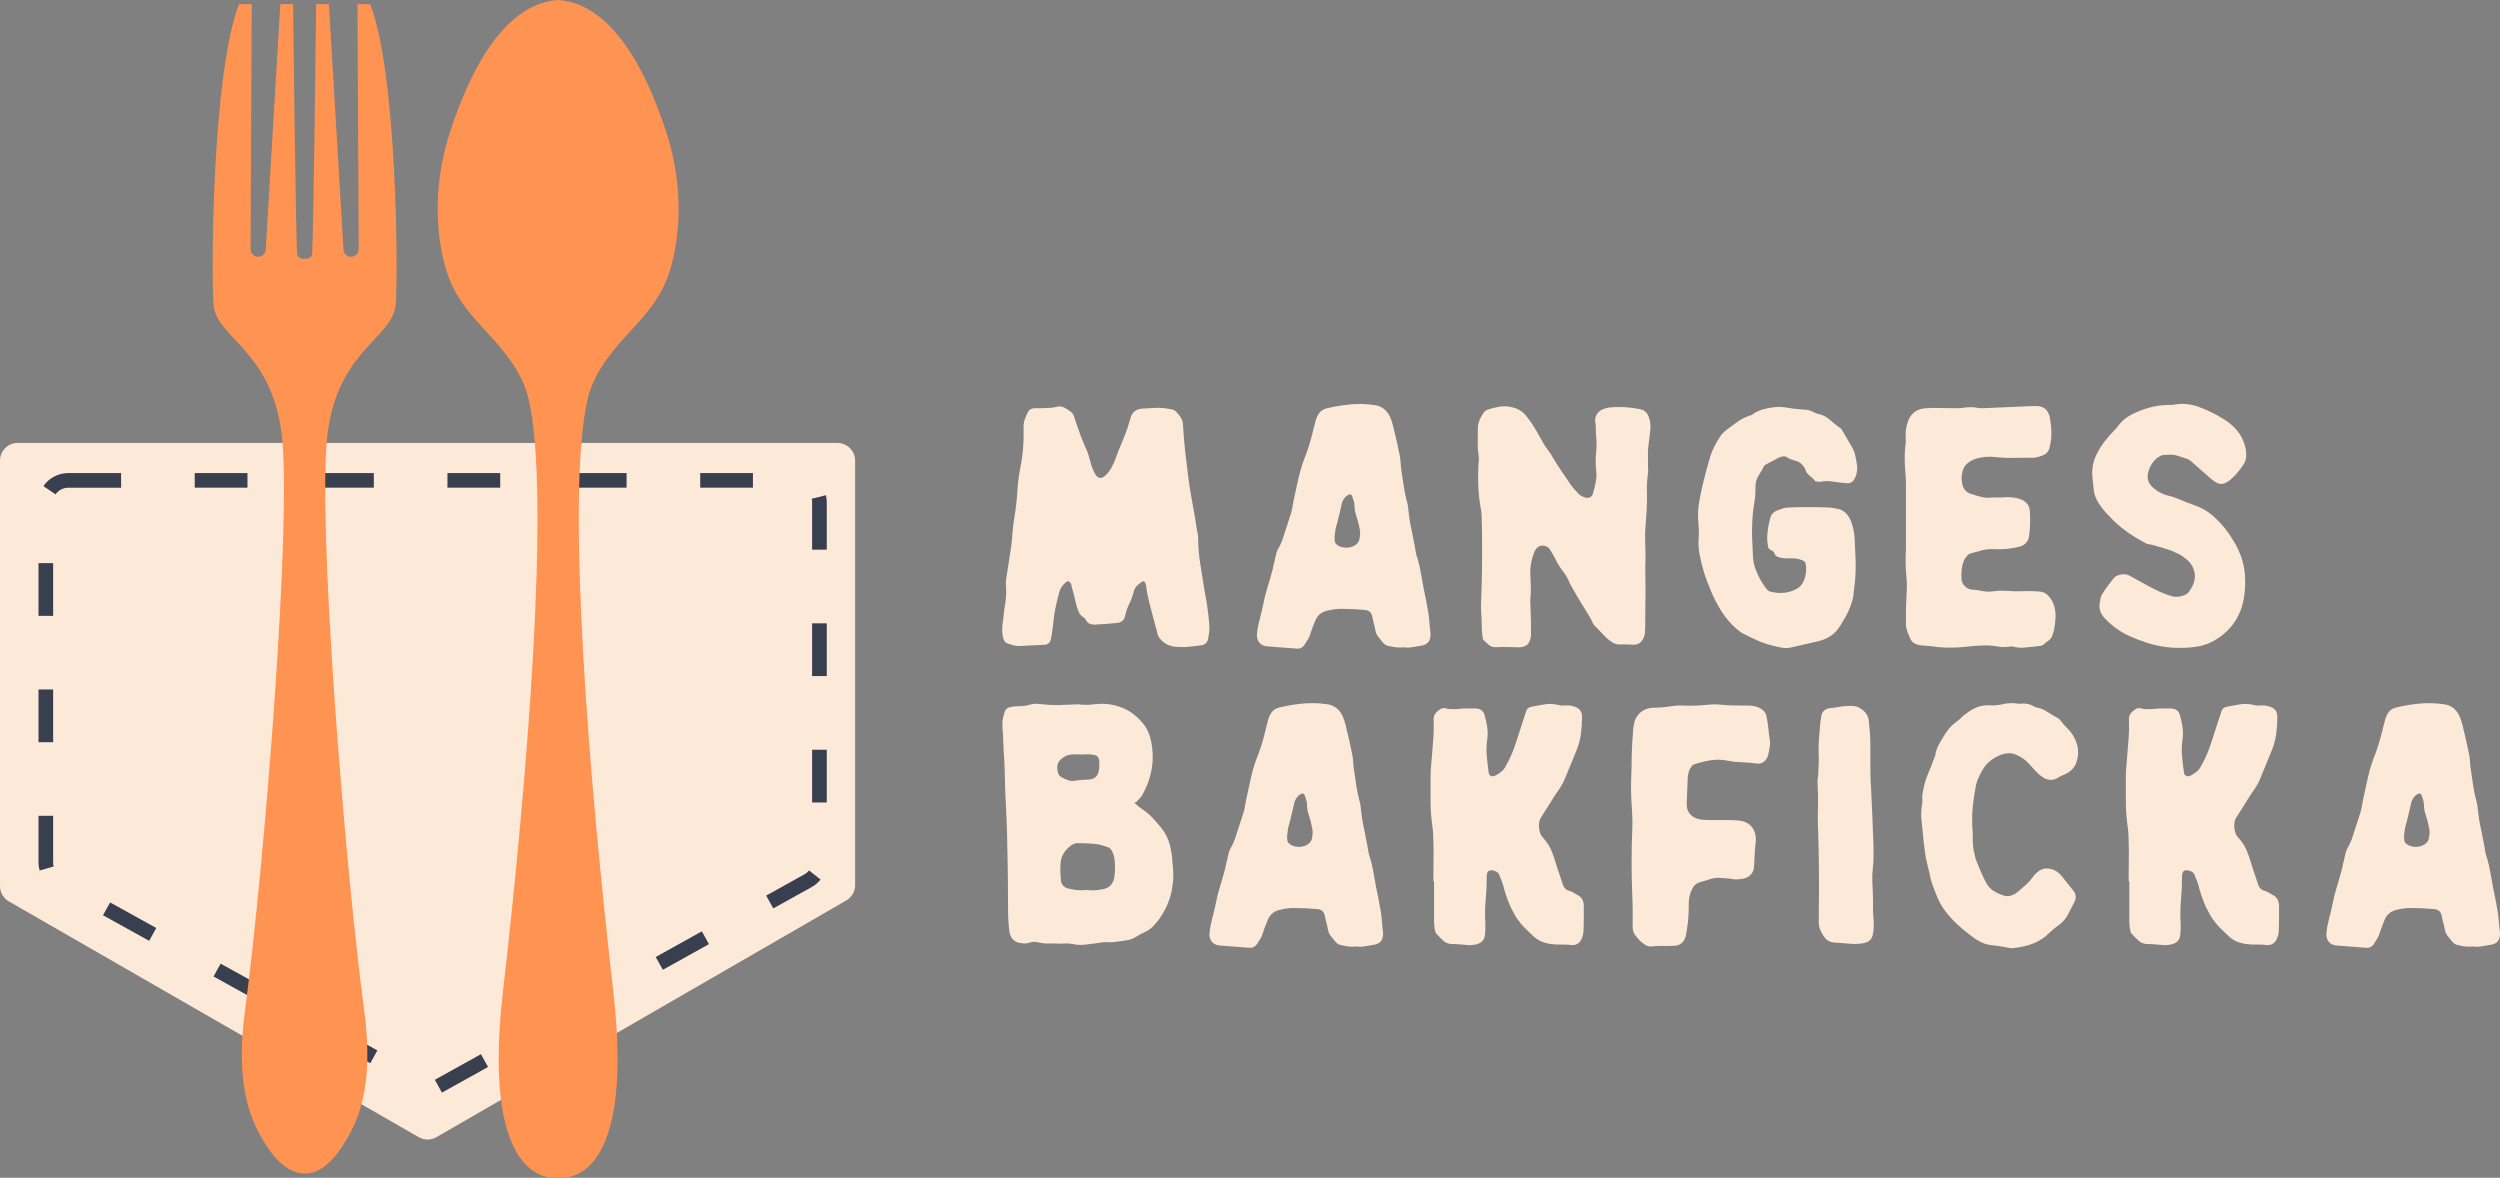
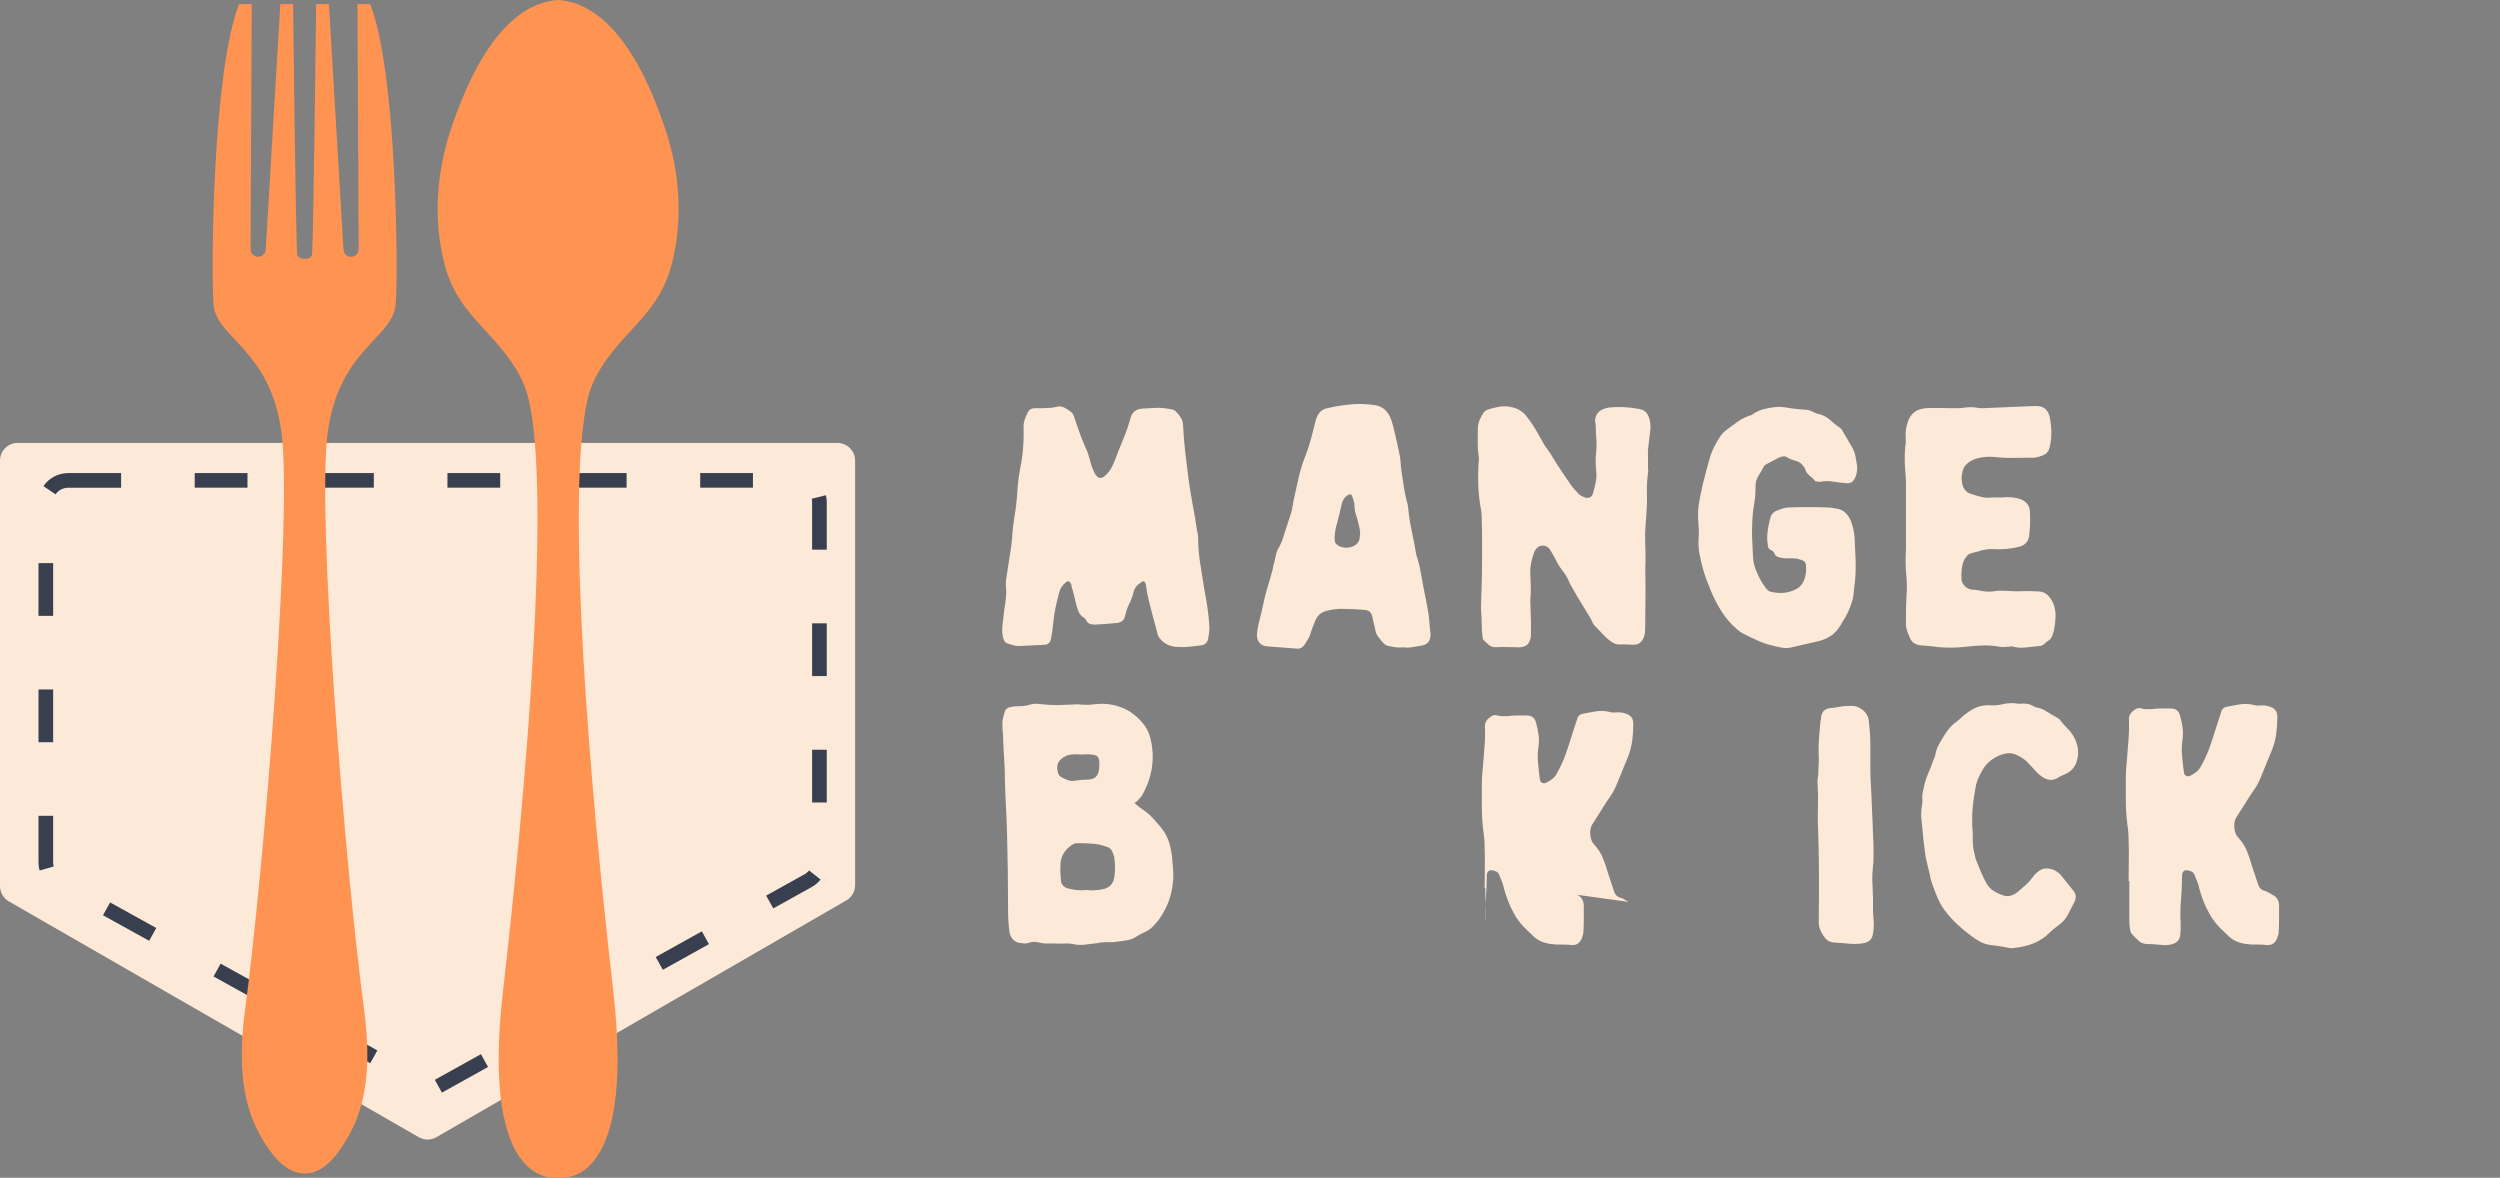
<svg xmlns="http://www.w3.org/2000/svg" id="Layer_2" data-name="Layer 2" viewBox="0 0 994.36 468.44">
  <rect x="0" y="0" width="994.36" height="468.44" fill="#808080" stroke="none" />
  <defs>
    <style>
      .cls-1 {
        fill: #383f4f;
      }

      .cls-1, .cls-2, .cls-3 {
        stroke-width: 0px;
      }

      .cls-2 {
        fill: #ff9352;
      }

      .cls-3 {
        fill: #fde9d8;
      }
    </style>
  </defs>
  <g id="Layer_1-2" data-name="Layer 1">
    <g>
      <g>
        <path class="cls-3" d="M461.12,253.7c-.46-.65-.74-1.34-.83-2.08-.65-2.41-1.3-4.81-1.94-7.22-.65-2.41-1.25-4.81-1.8-7.22-.19-.74-.33-1.53-.42-2.36-.09-.83-.23-1.66-.42-2.5-.37-1.2-.97-1.43-1.8-.69-1.67,1.02-2.69,2.32-3.05,3.89-.37,1.58-.93,3.1-1.67,4.58s-1.3,3.05-1.67,4.72c-.28,1.66-1.25,2.64-2.92,2.92-1.57.18-3.12.32-4.65.42-1.53.09-3.08.19-4.65.28-.74,0-1.39-.12-1.94-.35-.55-.23-1.02-.72-1.39-1.46-.19-.18-.33-.37-.42-.55-.09-.18-.23-.32-.42-.42-1.02-.65-1.71-1.41-2.08-2.29-.37-.88-.69-1.83-.97-2.84-.28-1.2-.56-2.38-.83-3.54s-.6-2.29-.97-3.4c0-.55-.14-1.06-.42-1.53-.19-.46-.46-.74-.83-.83-.37-.09-.74.05-1.11.42-1.39,1.11-2.27,2.45-2.64,4.02-.56,2.04-1.04,4.05-1.46,6.04-.42,1.99-.72,4.05-.9,6.18-.19,1.95-.46,3.89-.83,5.83-.19,1.02-.51,1.74-.97,2.15-.46.42-1.25.62-2.36.62l-8.75.42c-.83.09-1.64.05-2.43-.14-.79-.18-1.6-.42-2.43-.69-1.2-.28-1.94-1.16-2.22-2.64-.28-1.3-.37-2.57-.28-3.82.09-1.25.23-2.52.42-3.82.18-1.94.44-3.89.76-5.83.32-1.94.44-3.98.35-6.11-.19-1.29-.16-2.59.07-3.89.23-1.29.44-2.64.62-4.02.28-1.95.58-3.89.9-5.83.32-1.94.58-3.89.76-5.83.18-3.15.53-6.22,1.04-9.23.51-3.01.85-6.08,1.04-9.23.09-1.57.23-3.13.42-4.65.18-1.53.42-3.08.69-4.65,1.11-5.18,1.57-10.73,1.39-16.66,0-1.11.16-2.13.49-3.05.32-.92.72-1.85,1.18-2.78.56-1.11,1.48-1.67,2.78-1.67h3.47c.74-.09,1.5-.14,2.29-.14s1.55-.09,2.29-.28c1.39-.46,2.61-.42,3.68.14,1.06.56,2.1,1.25,3.12,2.08.18.18.3.39.35.62.05.23.16.44.35.63l1.39,4.16c1.02,3.05,2.13,5.93,3.33,8.61.46.93.83,1.85,1.11,2.78.28.93.56,1.9.83,2.92.37,1.58,1.02,3.19,1.94,4.86,1.11,1.67,2.4,1.81,3.89.42,1.02-.92,1.83-1.94,2.43-3.05.6-1.11,1.13-2.27,1.6-3.47.74-2.13,1.55-4.21,2.43-6.25.88-2.04,1.69-4.12,2.43-6.25l1.25-4.16c.65-2.13,2.17-3.29,4.58-3.47,1.67-.09,3.33-.18,5-.28,1.67-.09,3.33,0,5,.28.65.09,1.3.21,1.94.35.65.14,1.2.49,1.67,1.04.74.74,1.37,1.55,1.87,2.43.51.88.76,1.87.76,2.98.18,3.61.48,7.22.9,10.83s.85,7.22,1.32,10.83c.46,3.33,1.02,6.69,1.67,10.07.65,3.38,1.2,6.73,1.67,10.06.09.47.18.88.28,1.25.09.37.14.79.14,1.25,0,3.52.28,7.01.83,10.48.55,3.47,1.11,6.97,1.67,10.48.46,2.32.85,4.61,1.18,6.87.32,2.27.58,4.61.76,7.01.09.92.09,1.83,0,2.71-.09.88-.23,1.83-.42,2.85-.28,1.48-1.16,2.36-2.64,2.64-1.57.18-3.08.37-4.51.55-1.44.18-2.94.23-4.51.14-1.57,0-3.01-.28-4.3-.83-1.3-.55-2.45-1.48-3.47-2.78Z" />
        <path class="cls-3" d="M518.73,256.62c-.65.92-1.53,1.39-2.64,1.39l-12.49-.97c-1.3-.19-2.27-.77-2.92-1.74-.65-.97-.88-2.1-.69-3.4.18-1.85.53-3.7,1.04-5.56.51-1.85.95-3.7,1.32-5.55.46-2.41,1.06-4.81,1.8-7.22.74-2.41,1.44-4.81,2.08-7.22.09-.46.18-.95.28-1.46.09-.51.23-1.04.42-1.6.18-1.02.42-2.03.69-3.05s.74-2.04,1.39-3.05c.18-.37.35-.74.49-1.11.14-.37.3-.74.48-1.11l3.47-10.69c.28-.83.48-1.71.62-2.64.14-.92.3-1.85.49-2.78.65-3.05,1.32-6.08,2.01-9.09.69-3.01,1.64-5.99,2.85-8.95.83-2.22,1.55-4.46,2.15-6.73.6-2.27,1.18-4.56,1.74-6.87.37-1.29.9-2.36,1.6-3.19s1.69-1.39,2.99-1.67c3.14-.74,6.27-1.25,9.37-1.53,3.1-.28,6.22-.18,9.37.28,2.87.37,4.95,1.94,6.25,4.72.46,1.02.88,2.27,1.25,3.75.46,1.94.92,3.91,1.39,5.9.46,1.99.88,3.96,1.25,5.9.18,1.02.3,2.06.35,3.12s.16,2.1.35,3.12c.28,1.85.55,3.73.83,5.62s.65,3.77,1.11,5.62c.37,1.11.6,2.22.69,3.33.09,1.11.23,2.27.42,3.47.09.93.23,1.83.42,2.71.18.88.37,1.78.55,2.71l1.11,5.56c.18,1.02.35,1.99.49,2.92s.39,1.85.76,2.78c.55,1.85.99,3.77,1.32,5.76.32,1.99.67,3.91,1.04,5.76.37,1.76.72,3.47,1.04,5.14.32,1.66.63,3.33.9,5,.18,1.3.32,2.64.42,4.02.09,1.39.23,2.73.42,4.03v.55c-.09,2.41-1.25,3.79-3.47,4.16-1.3.18-2.55.39-3.75.63-1.2.23-2.36.25-3.47.07-1.94.18-3.75.05-5.41-.42-1.2-.09-2.18-.6-2.92-1.53-.65-.74-1.25-1.48-1.8-2.22-.55-.74-.93-1.57-1.11-2.5-.19-1.02-.39-1.94-.62-2.78-.23-.83-.44-1.76-.62-2.78-.37-1.67-1.39-2.55-3.05-2.64-3.05-.28-6.16-.42-9.3-.42-.74,0-1.53.05-2.36.14-.83.09-1.67.23-2.5.42-2.78.47-4.63,1.9-5.55,4.3-.37.93-.72,1.81-1.04,2.64-.33.83-.62,1.71-.9,2.64-.28.83-.62,1.58-1.04,2.22-.42.65-.86,1.34-1.32,2.08ZM530.81,213.58c0,1.2.11,2.01.35,2.43.23.42.81.86,1.74,1.32,1.57.65,3.19.69,4.86.14,1.94-.74,2.96-1.99,3.05-3.75.18-.83.23-1.62.14-2.36-.09-.74-.23-1.48-.42-2.22-.28-1.39-.65-2.75-1.11-4.1-.47-1.34-.69-2.71-.69-4.1,0-.55-.09-1.11-.28-1.66-.19-.55-.37-1.11-.55-1.67-.28-1.02-.88-1.25-1.8-.69-1.11.65-1.9,1.72-2.36,3.19-.37,1.57-.74,3.17-1.11,4.79-.37,1.62-.79,3.22-1.25,4.79-.19.74-.3,1.44-.35,2.08-.05.65-.12,1.25-.21,1.81Z" />
        <path class="cls-3" d="M652.28,162.77c1.76.28,2.96,1.39,3.61,3.33.46,1.39.65,2.92.56,4.58-.19,1.85-.42,3.75-.69,5.69-.28,1.94-.37,3.84-.28,5.69v4.02c0,.46.02.86.07,1.18.05.32.02.67-.07,1.04-.37,2.5-.51,5-.42,7.5.09,2.5.05,5-.14,7.5l-.42,5.83c-.19,2.22-.23,4.44-.14,6.66s.14,4.44.14,6.66c-.09,2.04-.12,4.02-.07,5.97.05,1.95.07,3.89.07,5.83,0,2.5-.02,5-.07,7.5-.05,2.5-.07,5-.07,7.5,0,.74-.02,1.46-.07,2.15-.05.69-.21,1.41-.49,2.15-.46,1.02-1.02,1.76-1.67,2.22-.65.47-1.53.69-2.64.69-1.02-.09-1.97-.14-2.85-.14h-2.71c-.93,0-1.8-.28-2.64-.83-1.3-.83-2.45-1.81-3.47-2.92-1.02-1.11-2.04-2.17-3.05-3.19-.65-.55-1.13-1.23-1.46-2.01-.33-.79-.72-1.55-1.18-2.29-1.11-1.85-2.22-3.66-3.33-5.41s-2.17-3.56-3.19-5.42l-1.25-2.22c-.37-1.02-.81-1.94-1.32-2.78-.51-.83-1.09-1.67-1.74-2.5-.65-.83-1.23-1.71-1.74-2.64-.51-.92-1-1.85-1.46-2.78l-1.53-2.64c-.65-1.02-1.55-1.57-2.71-1.67-1.16-.09-2.11.32-2.85,1.25-.56.74-.88,1.39-.97,1.95-.46,1.2-.81,2.41-1.04,3.61-.23,1.2-.35,2.45-.35,3.75.09,1.95.16,3.87.21,5.76.05,1.9-.02,3.73-.21,5.48l.28,8.33v5.56c0,.55-.09,1.06-.28,1.52-.19.47-.37.93-.55,1.39-.37.65-.93,1.11-1.67,1.39-.46.18-.95.32-1.46.42-.51.09-1.04.09-1.6,0-1.39,0-2.78-.02-4.17-.07-1.39-.05-2.78-.03-4.16.07-1.2,0-2.15-.3-2.85-.9s-1.41-1.27-2.15-2.01c-.19-.18-.28-.39-.28-.63s-.05-.48-.14-.76c-.09-.74-.16-1.5-.21-2.29-.05-.79-.07-1.6-.07-2.43,0-1.3-.05-2.57-.14-3.82-.09-1.25-.14-2.52-.14-3.82.09-2.96.18-5.88.28-8.75.09-2.87.14-5.78.14-8.75v-8.54c0-2.82-.05-5.67-.14-8.54,0-.83-.05-1.67-.14-2.5-.09-.83-.23-1.67-.42-2.5-.46-2.87-.74-5.74-.83-8.61-.09-2.87-.05-5.78.14-8.75.18-.83.18-1.76,0-2.78-.28-1.85-.39-3.7-.35-5.55.05-1.85.07-3.7.07-5.56.09-1.11.35-2.13.76-3.05s.9-1.81,1.46-2.64c.28-.46.74-.88,1.39-1.25,1.67-.55,3.33-.97,5-1.25,1.67-.28,3.38-.18,5.14.28,2.5.56,4.49,1.9,5.97,4.03,1.3,1.66,2.45,3.38,3.47,5.14,1.02,1.76,2.03,3.56,3.05,5.41.56.93,1.16,1.81,1.8,2.64.65.83,1.25,1.76,1.8,2.78,1.11,1.85,2.24,3.63,3.4,5.34,1.16,1.71,2.34,3.45,3.54,5.21.83,1.2,1.94,2.5,3.33,3.89.55.55,1.25.97,2.08,1.25.74.37,1.48.42,2.22.14.74-.28,1.2-.83,1.39-1.67.46-1.57.83-3.1,1.11-4.58.28-1.48.32-3.01.14-4.58-.28-2.31-.28-4.72,0-7.22.18-1.67.21-3.35.07-5.07-.14-1.71-.21-3.4-.21-5.07l-.28-2.22c0-2.13.97-3.66,2.91-4.58,1.02-.46,2.08-.74,3.19-.83,1.11-.09,2.22-.14,3.33-.14,2.78,0,5.55.28,8.33.83Z" />
        <path class="cls-3" d="M675.61,214.41c.09-1.3.12-2.55.07-3.75s-.12-2.41-.21-3.61c-.19-2.5-.07-4.93.35-7.29.42-2.36.9-4.74,1.46-7.15.46-1.94.95-3.86,1.46-5.76.51-1.9,1.04-3.77,1.6-5.62.46-1.29.99-2.55,1.6-3.75.6-1.2,1.27-2.36,2.01-3.47.65-1.11,1.57-2.13,2.78-3.05,1.39-1.02,2.78-2.03,4.16-3.05,1.39-1.02,2.96-1.85,4.72-2.5.18-.09.42-.16.69-.21s.51-.16.69-.35c1.3-.92,2.68-1.6,4.17-2.01,1.48-.42,3.01-.72,4.58-.9.92-.09,1.83-.12,2.71-.07.88.05,1.83.16,2.85.35,1.02.19,2.03.33,3.05.42,1.02.09,2.04.18,3.05.28,1.29,0,2.5.28,3.61.83l1.39.69c2.13.37,3.89,1.18,5.28,2.43,1.39,1.25,2.87,2.43,4.44,3.54.18.09.37.32.55.69l3.75,6.39c.74,1.2,1.25,2.48,1.53,3.82.28,1.34.51,2.66.69,3.96.18,1.85-.14,3.56-.97,5.14-.65,1.2-1.57,1.81-2.78,1.81l-3.05-.28c-1.3-.18-2.52-.35-3.68-.49-1.16-.14-2.38-.11-3.68.07-.55.18-1.11.18-1.67,0-.47,0-.74-.05-.83-.14-.55-.74-1.2-1.39-1.94-1.95-.74-.55-1.34-1.25-1.8-2.08l-.28-.97c-.46-.74-.95-1.37-1.46-1.87-.51-.51-1.23-.9-2.15-1.18-.55-.18-1.13-.37-1.74-.55-.6-.18-1.18-.46-1.74-.83-.47-.37-1.02-.51-1.67-.42-.65.09-1.25.28-1.8.56-.83.46-1.67.9-2.5,1.32-.83.42-1.67.86-2.5,1.32-.37.19-.6.37-.69.55-.74,1.39-1.53,2.76-2.36,4.1-.83,1.34-1.2,2.89-1.11,4.65,0,1.11-.05,2.22-.14,3.33-.09,1.11-.23,2.18-.42,3.19-.37,2.13-.6,4.21-.69,6.25-.09,2.04-.14,4.08-.14,6.11l.42,9.02c.09,1.02.25,1.97.48,2.85.23.88.53,1.74.9,2.57,1.02,2.5,2.31,4.77,3.89,6.8.18.19.39.4.62.63.23.23.49.4.76.49,1.76.46,3.47.65,5.14.55,1.67-.09,3.28-.51,4.86-1.25,1.39-.65,2.41-1.53,3.05-2.64.65-1.11,1.06-2.36,1.25-3.75.09-.37.14-.74.14-1.11v-1.11c0-1.2-.16-2.01-.49-2.43-.32-.42-1.04-.77-2.15-1.04-.46-.18-.97-.3-1.53-.35-.56-.05-1.07-.07-1.53-.07h-2.78c-.93-.09-1.78-.25-2.57-.49-.79-.23-1.37-.85-1.74-1.87-.19-.28-.42-.51-.69-.69-1.02-.37-1.57-.92-1.67-1.66-.09-.74-.19-1.48-.28-2.22-.09-1.48-.02-2.96.21-4.44.23-1.48.53-2.96.9-4.44.37-1.48,1.16-2.5,2.36-3.05.92-.37,1.8-.69,2.64-.97.83-.28,1.76-.42,2.78-.42,5-.18,9.95-.18,14.86,0,1.2,0,2.36.14,3.47.42,1.57.18,2.85.74,3.82,1.66.97.93,1.74,2.08,2.29,3.47.37,1.02.67,2.06.9,3.12.23,1.06.39,2.1.48,3.12.18,3.05.32,6.09.42,9.09.09,3.01,0,5.99-.28,8.95-.19,1.2-.33,2.41-.42,3.61-.09,1.2-.28,2.36-.55,3.47-.47,1.58-1.02,3.08-1.67,4.51-.65,1.44-1.44,2.85-2.36,4.24-.19.37-.37.69-.56.97-.19.28-.37.55-.55.83-1.02,1.58-2.2,2.8-3.54,3.68-1.34.88-2.89,1.55-4.65,2.01-1.85.46-3.75.9-5.69,1.32-1.94.42-3.89.86-5.83,1.32-1.11.18-2.2.18-3.26,0-1.07-.19-2.11-.42-3.12-.69-2.13-.46-4.19-1.13-6.18-2.01-1.99-.88-3.96-1.83-5.9-2.84-.46-.18-.9-.44-1.32-.77-.42-.32-.81-.63-1.18-.9-2.5-2.13-4.61-4.56-6.32-7.29-1.71-2.73-3.17-5.57-4.37-8.54-.56-1.39-1.09-2.75-1.6-4.1-.51-1.34-.95-2.71-1.32-4.1-.56-1.94-1.02-3.89-1.39-5.83-.37-1.94-.51-3.98-.42-6.11Z" />
        <path class="cls-3" d="M771.26,257.45c-1.02-.19-2.06-.32-3.12-.42-1.06-.09-2.11-.19-3.12-.28-1.3,0-2.43-.25-3.4-.76s-1.69-1.41-2.15-2.71c-.47-1.02-.83-2.01-1.11-2.99-.28-.97-.37-2.01-.28-3.12v-4.02c0-1.39.05-2.73.14-4.03.09-1.76.16-3.47.21-5.13.05-1.67-.02-3.38-.21-5.14-.18-1.85-.28-3.66-.28-5.42s.05-3.56.14-5.41v-24.92c0-1.43-.05-2.85-.14-4.24-.19-1.85-.3-3.72-.35-5.62-.05-1.9.02-3.77.21-5.62.18-.83.25-1.67.21-2.5-.05-.83-.07-1.66-.07-2.5s.09-1.69.28-2.57.42-1.74.69-2.57c1.2-3.24,3.66-4.95,7.36-5.14,1.57-.09,3.19-.11,4.86-.07,1.67.05,3.29.07,4.86.07h2.92c.92,0,1.89-.09,2.92-.28,1.76-.18,3.33-.14,4.72.14.46.09.88.14,1.25.14h1.25l19.16-.83h1.94c2.41,0,4.03,1.16,4.86,3.47,0,.09.05.19.14.28.46,2.13.72,4.28.77,6.46.05,2.17-.21,4.33-.77,6.45-.37,1.48-1.34,2.5-2.92,3.05-.74.28-1.5.51-2.29.69-.79.18-1.6.23-2.43.14-2.41,0-4.74.02-7.01.07-2.27.05-4.61-.07-7.01-.35-2.59-.28-5.14-.05-7.63.69-1.39.46-2.59,1.16-3.61,2.08-1.02.93-1.62,2.18-1.81,3.75-.18.74-.26,1.41-.21,2.01.05.6.12,1.27.21,2.01.46,2.22,1.67,3.61,3.61,4.17,1.39.46,2.75.86,4.1,1.18,1.34.33,2.75.4,4.24.21h2.92c.92,0,1.89-.05,2.92-.14,1.66,0,3.19.18,4.58.55,2.96.83,4.49,2.59,4.58,5.28.09,1.57.11,3.12.07,4.65s-.16,3.08-.35,4.65c-.28,2.59-1.76,4.16-4.44,4.72-3.24.74-6.43,1.02-9.58.83-1.58-.09-3.1.05-4.58.42-1.48.37-3.01.79-4.58,1.25-.65.18-1.16.51-1.53.97-.37.46-.74.97-1.11,1.52-.55,1.3-.9,2.62-1.04,3.96-.14,1.34-.16,2.66-.07,3.96.09,1.02.55,1.92,1.39,2.71.83.79,1.76,1.23,2.78,1.32.55,0,1.11.05,1.67.14.55.09,1.11.18,1.66.28.83.19,1.67.3,2.5.35.83.05,1.67.03,2.5-.07,1.11-.18,2.24-.28,3.4-.28s2.29.05,3.4.14c1.2.09,2.41.12,3.61.07,1.2-.05,2.41-.07,3.61-.07.65,0,1.27.02,1.87.07.6.05,1.23.07,1.87.07,1.57,0,2.82.42,3.75,1.25.92.83,1.71,1.9,2.36,3.19.74,1.85,1.09,3.68,1.04,5.48-.05,1.8-.26,3.63-.62,5.48-.09.37-.19.7-.28.97-.09.28-.18.55-.28.83-.28,1.11-.88,1.94-1.81,2.5-.55.37-.97.69-1.25.97-.65.74-1.58,1.11-2.78,1.11-1.67.18-3.36.37-5.07.55-1.71.18-3.4.05-5.07-.42-.28-.09-.58-.09-.9,0s-.67.14-1.04.14c-.46,0-.97.02-1.52.07-.56.05-1.07.02-1.53-.07-2.32-.46-4.63-.65-6.94-.55s-4.63.28-6.94.55c-3.24.37-6.66.42-10.27.14Z" />
-         <path class="cls-3" d="M846.09,252.59c-3.52-1.76-6.62-4.12-9.3-7.08-1.39-1.67-1.95-3.47-1.67-5.42.09-.74.21-1.46.35-2.15s.44-1.37.9-2.01c.65-1.02,1.3-1.97,1.95-2.85.65-.88,1.34-1.78,2.08-2.71.65-.92,1.62-1.53,2.92-1.81,1.29-.28,2.45-.18,3.47.28l6.8,3.75c1.67.92,3.33,1.78,5,2.57,1.67.79,3.42,1.46,5.28,2.01,1.57.37,3.19.23,4.86-.42.92-.37,1.62-.9,2.08-1.6s.88-1.41,1.25-2.15c1.39-2.87,1.25-5.64-.42-8.33-.55-.92-1.34-1.76-2.36-2.5-.83-.74-1.74-1.34-2.71-1.81-.97-.46-1.97-.92-2.99-1.39-2.69-.92-5.55-1.76-8.61-2.5-.65,0-1.16-.14-1.52-.42-2.69-1.39-5.26-2.96-7.71-4.72-2.45-1.76-4.74-3.79-6.87-6.11-.83-.83-1.62-1.71-2.36-2.64-.74-.92-1.44-1.89-2.08-2.92-.93-1.57-1.48-3.21-1.67-4.93s-.37-3.49-.55-5.35c-.19-2.96.3-5.69,1.46-8.19,1.15-2.5,2.66-4.81,4.51-6.94.74-.92,1.53-1.8,2.36-2.64.83-.83,1.62-1.76,2.36-2.78.92-1.11,1.92-2.03,2.99-2.78,1.06-.74,2.24-1.39,3.54-1.94,4.63-2.13,9.3-3.15,14.02-3.05.46,0,.85-.02,1.18-.07.32-.05.67-.11,1.04-.21,3.05-.37,6.06,0,9.02,1.11,3.7,1.39,7.13,3.1,10.27,5.13,1.85,1.21,3.45,2.59,4.79,4.17,1.34,1.57,2.34,3.42,2.98,5.55.46,1.39.69,2.73.69,4.02.09,1.48-.32,2.92-1.25,4.3-1.58,2.32-3.29,4.26-5.14,5.83-1.3,1.02-2.41,1.55-3.33,1.6-.93.05-1.9-.3-2.92-1.04-.37-.18-.69-.42-.97-.69-.28-.28-.6-.56-.97-.83-1.2-1.02-2.36-2.04-3.47-3.05-1.11-1.02-2.27-2.03-3.47-3.05-.55-.55-1.16-.97-1.81-1.25-1.3-.46-2.61-.9-3.96-1.32-1.34-.42-2.75-.53-4.23-.35h-1.25c-1.02.19-1.97.65-2.85,1.39-.88.74-1.62,1.64-2.22,2.71-.6,1.06-1.02,2.18-1.25,3.33-.23,1.16-.16,2.2.21,3.13.18.46.55,1.06,1.11,1.8,1.76,1.76,3.7,2.96,5.83,3.61,1.95.46,3.84,1.09,5.69,1.87,1.85.79,3.7,1.5,5.56,2.15,2.87,1.02,5.32,2.41,7.36,4.17,1.02.92,2.03,1.92,3.05,2.98s1.95,2.2,2.78,3.4c.46.55.86,1.11,1.18,1.66.32.56.67,1.11,1.04,1.67.74,1.11,1.39,2.27,1.95,3.47.55,1.21,1.06,2.45,1.53,3.75.74,2.41,1.18,4.77,1.32,7.08.14,2.32.07,4.68-.21,7.08-.55,5.09-2.32,9.44-5.28,13.05-1.02,1.21-2.1,2.27-3.26,3.19-1.16.93-2.38,1.76-3.68,2.5-2.04,1.11-4.14,1.85-6.32,2.22-2.18.37-4.37.56-6.59.56-4.44.09-8.93-.56-13.47-1.95-1.39-.46-2.76-.95-4.1-1.46-1.34-.51-2.66-1.09-3.96-1.74Z" />
        <path class="cls-3" d="M466.12,340.21c.18,1.95.35,3.89.49,5.83.14,1.95.07,3.94-.21,5.97-.55,4.54-2.13,8.75-4.72,12.63-.83,1.3-1.8,2.52-2.92,3.68s-2.45,2.06-4.03,2.71c-1.02.46-1.94.97-2.78,1.52-.83.56-1.76.97-2.78,1.25-.28.09-.79.18-1.53.28-.74.09-1.53.21-2.36.35-.83.14-1.6.23-2.29.28-.69.05-1.18.07-1.46.07-1.02-.09-1.97-.09-2.85,0-.88.09-1.78.23-2.71.42-1.58.18-3.12.37-4.65.55-1.53.18-3.08.09-4.65-.28-.93-.18-1.85-.25-2.78-.21-.93.05-1.85.07-2.78.07-1.39-.09-2.78-.12-4.16-.07-1.39.05-2.78-.11-4.17-.49-1.2-.28-2.45-.18-3.75.28-.56.19-1.11.26-1.67.21-.55-.05-1.11-.11-1.67-.21-1.2-.18-2.15-.67-2.85-1.46-.69-.79-1.13-1.74-1.32-2.84-.19-1.39-.32-2.78-.42-4.16-.09-1.39-.14-2.78-.14-4.17,0-10.46-.14-20.82-.42-31.1-.09-3.52-.23-6.99-.42-10.41-.19-3.42-.33-6.89-.42-10.41,0-2.78-.09-5.53-.28-8.26-.19-2.73-.33-5.48-.42-8.26,0-.83-.05-1.69-.14-2.57-.09-.88-.14-1.78-.14-2.71-.09-.92-.05-1.83.14-2.71.18-.88.42-1.78.69-2.71.37-1.2,1.2-1.89,2.5-2.08.46-.09.88-.16,1.25-.21.37-.05.79-.07,1.25-.07.92,0,1.8-.05,2.64-.14.83-.09,1.71-.28,2.64-.55.92-.28,1.87-.37,2.85-.28.97.09,1.97.19,2.99.28,1.85.18,3.66.26,5.41.21,1.76-.05,3.56-.12,5.41-.21.55,0,1.09-.02,1.6-.07.51-.05,1.04-.02,1.6.07,2.13.18,4.07.14,5.83-.14,1.57-.18,3.17-.21,4.79-.07,1.62.14,3.21.49,4.79,1.04,3.33,1.02,6.29,3.01,8.89,5.97,1.94,2.13,3.19,4.58,3.75,7.36,1.67,7.59.51,14.9-3.47,21.93-.19.28-.4.56-.62.83-.23.28-.49.56-.76.83-.19.28-.44.53-.76.77-.33.23-.62.44-.9.62.56.46,1.06.9,1.53,1.32.46.42.92.76,1.39,1.04,1.57,1.02,2.99,2.2,4.24,3.54,1.25,1.34,2.47,2.75,3.68,4.23,1.39,1.76,2.45,3.89,3.19,6.39.18.74.35,1.46.49,2.15.14.69.25,1.41.35,2.15ZM420.72,307.03c.18.93.6,1.58,1.25,1.95.92.55,1.85,1,2.78,1.32.92.33,1.9.4,2.92.21,1.67-.28,3.38-.42,5.14-.42,2.59-.09,4.02-1.43,4.3-4.02.09-.46.14-.88.14-1.25v-1.25c0-1.29-.23-2.17-.69-2.64-.46-.46-1.34-.74-2.64-.83-.65-.09-1.3-.11-1.94-.07-.65.05-1.34.07-2.08.07-.65,0-1.27-.02-1.87-.07-.6-.05-1.23-.02-1.87.07-1.48.09-2.89.74-4.23,1.94-1.34,1.21-1.74,2.87-1.18,5ZM443.21,349.1c.37-2.78.37-5.46,0-8.05-.09-.46-.21-.88-.35-1.25-.14-.37-.3-.74-.49-1.11-.37-.92-1.02-1.52-1.94-1.8-1.94-.74-3.91-1.18-5.9-1.32-1.99-.14-4-.21-6.04-.21-.93,0-1.9.42-2.92,1.25-2.41,1.95-3.66,4.3-3.75,7.08-.09,1.02-.12,2.06-.07,3.12.05,1.06.12,2.1.21,3.12,0,1.48.79,2.59,2.36,3.33l1.8.42c2.22.46,4.26.55,6.11.28,1.11.19,2.22.23,3.33.14,1.11-.09,2.17-.23,3.19-.42,2.5-.56,3.98-2.08,4.44-4.58Z" />
-         <path class="cls-3" d="M499.85,375.61c-.65.92-1.53,1.39-2.64,1.39l-12.49-.97c-1.3-.19-2.27-.77-2.92-1.74-.65-.97-.88-2.1-.69-3.4.18-1.85.53-3.7,1.04-5.56.51-1.85.95-3.7,1.32-5.55.46-2.41,1.06-4.81,1.8-7.22.74-2.41,1.44-4.81,2.08-7.22.09-.46.18-.95.28-1.46.09-.51.23-1.04.42-1.6.18-1.02.42-2.03.69-3.05s.74-2.04,1.39-3.05c.18-.37.35-.74.49-1.11.14-.37.3-.74.48-1.11l3.47-10.69c.28-.83.48-1.71.62-2.64.14-.92.3-1.85.49-2.78.65-3.05,1.32-6.08,2.01-9.09.69-3.01,1.64-5.99,2.85-8.95.83-2.22,1.55-4.46,2.15-6.73.6-2.27,1.18-4.56,1.74-6.87.37-1.29.9-2.36,1.6-3.19s1.69-1.39,2.99-1.67c3.14-.74,6.27-1.25,9.37-1.53,3.1-.28,6.22-.18,9.37.28,2.87.37,4.95,1.94,6.25,4.72.46,1.02.88,2.27,1.25,3.75.46,1.94.92,3.91,1.39,5.9.46,1.99.88,3.96,1.25,5.9.18,1.02.3,2.06.35,3.12s.16,2.1.35,3.12c.28,1.85.55,3.73.83,5.62s.65,3.77,1.11,5.62c.37,1.11.6,2.22.69,3.33.09,1.11.23,2.27.42,3.47.09.93.23,1.83.42,2.71.18.88.37,1.78.55,2.71l1.11,5.56c.18,1.02.35,1.99.49,2.92s.39,1.85.76,2.78c.55,1.85.99,3.77,1.32,5.76.32,1.99.67,3.91,1.04,5.76.37,1.76.72,3.47,1.04,5.14.32,1.66.63,3.33.9,5,.18,1.3.32,2.64.42,4.02.09,1.39.23,2.73.42,4.03v.55c-.09,2.41-1.25,3.79-3.47,4.16-1.3.18-2.55.39-3.75.63-1.2.23-2.36.25-3.47.07-1.94.18-3.75.05-5.41-.42-1.2-.09-2.18-.6-2.92-1.53-.65-.74-1.25-1.48-1.8-2.22-.55-.74-.93-1.57-1.11-2.5-.19-1.02-.39-1.94-.62-2.78-.23-.83-.44-1.76-.62-2.78-.37-1.67-1.39-2.55-3.05-2.64-3.05-.28-6.16-.42-9.3-.42-.74,0-1.53.05-2.36.14-.83.09-1.67.23-2.5.42-2.78.47-4.63,1.9-5.55,4.3-.37.93-.72,1.81-1.04,2.64-.33.83-.62,1.71-.9,2.64-.28.83-.62,1.58-1.04,2.22-.42.65-.86,1.34-1.32,2.08ZM511.93,332.58c0,1.2.11,2.01.35,2.43.23.42.81.86,1.74,1.32,1.57.65,3.19.69,4.86.14,1.94-.74,2.96-1.99,3.05-3.75.18-.83.23-1.62.14-2.36-.09-.74-.23-1.48-.42-2.22-.28-1.39-.65-2.75-1.11-4.1-.47-1.34-.69-2.71-.69-4.1,0-.55-.09-1.11-.28-1.66-.19-.55-.37-1.11-.55-1.67-.28-1.02-.88-1.25-1.8-.69-1.11.65-1.9,1.72-2.36,3.19-.37,1.57-.74,3.17-1.11,4.79-.37,1.62-.79,3.22-1.25,4.79-.19.74-.3,1.44-.35,2.08-.05.65-.12,1.25-.21,1.81Z" />
-         <path class="cls-3" d="M627.3,355.9c1.76.83,2.64,2.31,2.64,4.44v5.21c0,1.71-.05,3.4-.14,5.07,0,.65-.19,1.44-.55,2.36-.74,2.04-2.08,3.01-4.03,2.92-1.39-.18-2.78-.25-4.16-.21-1.39.05-2.78-.02-4.17-.21-1.39-.18-2.69-.53-3.89-1.04-1.2-.51-2.32-1.27-3.33-2.29-1.11-1.02-2.18-2.03-3.19-3.05-1.02-1.02-1.94-2.13-2.78-3.33-.56-.74-1.04-1.53-1.46-2.36s-.86-1.67-1.32-2.5c-1.02-2.22-1.9-4.63-2.64-7.22-.19-.92-.44-1.83-.76-2.71-.33-.88-.67-1.74-1.04-2.57-.28-1.02-.88-1.67-1.8-1.94-2.22-.83-3.33-.14-3.33,2.08,0,3.15-.14,6.25-.42,9.3s-.33,6.16-.14,9.3v2.22c0,.74-.05,1.48-.14,2.22-.09,2.13-1.25,3.47-3.47,4.02-1.2.28-2.36.37-3.47.28-1.02-.09-2.08-.18-3.19-.28-1.11-.09-2.22-.14-3.33-.14-1.2-.09-2.22-.51-3.05-1.25-.93-.83-1.8-1.71-2.64-2.64-.28-.18-.46-.46-.55-.83-.09-.37-.19-.74-.28-1.11-.09-.46-.16-.97-.21-1.52-.05-.56-.07-1.06-.07-1.53v-16.11h-.28c0-2.68.02-5.34.07-7.98.05-2.64.02-5.3-.07-7.98,0-1.2-.05-2.38-.14-3.54-.09-1.16-.23-2.34-.42-3.54-.37-3.05-.56-6.13-.56-9.23v-9.37c0-1.39.07-2.78.21-4.16.14-1.39.25-2.78.35-4.17.18-2.31.37-4.6.55-6.87.18-2.26.23-4.56.14-6.87-.19-1.66.37-3,1.67-4.02.55-.46,1.06-.79,1.53-.97.46-.18,1.06-.18,1.8,0,.65.19,1.29.28,1.94.28h2.08c1.29-.18,2.54-.28,3.75-.28h3.75c2.03,0,3.28.93,3.75,2.78.46,1.57.81,3.19,1.04,4.86.23,1.67.21,3.33-.07,5-.28,2.13-.33,4.21-.14,6.25.18,2.04.42,4.07.69,6.11,0,.28.09.69.28,1.25.28.37.65.6,1.11.69.46.09.92,0,1.39-.28.92-.46,1.76-1.02,2.5-1.66s1.34-1.48,1.8-2.5c1.3-2.31,2.36-4.65,3.19-7.01.83-2.36,1.62-4.74,2.36-7.15.37-1.2.74-2.36,1.11-3.47.37-1.11.74-2.22,1.11-3.33.28-1.29,1.06-2.03,2.36-2.22,1.76-.37,3.52-.69,5.28-.97,1.76-.28,3.56-.18,5.41.28.55.19,1.13.26,1.74.21.6-.05,1.18-.07,1.74-.07,1.02,0,2.13.23,3.33.69,1.67.65,2.5,1.95,2.5,3.89,0,2.22-.14,4.42-.42,6.59-.28,2.18-.83,4.33-1.67,6.46l-4.72,11.52c-.47,1.11-1,2.15-1.6,3.12-.6.97-1.27,1.97-2.01,2.98-1.02,1.58-2.01,3.15-2.99,4.72s-1.97,3.15-2.99,4.72c-.65,1.11-.88,2.5-.69,4.16.18,1.67.69,2.92,1.53,3.75,1.48,1.58,2.61,3.31,3.4,5.21.79,1.9,1.46,3.87,2.01,5.9l2.36,7.08c.46,1.76,1.48,2.78,3.05,3.05.46.18.92.42,1.39.69.46.28.92.55,1.39.83Z" />
-         <path class="cls-3" d="M671.03,369.37c-.19,1.3-.37,2.32-.55,3.05-.74,2.5-2.31,3.75-4.72,3.75-1.48.09-2.96.12-4.44.07-1.48-.05-2.96.02-4.44.21-.74.09-1.53-.09-2.36-.55-1.39-.83-2.69-2.04-3.89-3.61-.83-.92-1.25-2.17-1.25-3.75v-6.04c0-1.99-.05-4-.14-6.04-.19-4.53-.28-9.05-.28-13.54s.09-9,.28-13.54c.09-2.03.07-4.05-.07-6.04-.14-1.99-.26-4-.35-6.04-.09-2.13-.12-4.26-.07-6.39.05-2.13.12-4.26.21-6.39,0-2.22.05-4.44.14-6.66.09-2.22.23-4.44.42-6.66,0-.46.02-.88.07-1.25.05-.37.12-.79.21-1.25.28-2.22,1.16-3.98,2.64-5.28,1.48-1.29,3.38-1.94,5.69-1.94,1.3,0,2.57-.07,3.82-.21,1.25-.14,2.52-.3,3.82-.49.65-.09,1.27-.14,1.87-.14h1.87c1.85.09,3.66.09,5.41,0,1.76-.09,3.56-.23,5.41-.42,1.02-.09,2.08-.09,3.19,0,1.57.18,3.17.3,4.79.35,1.62.05,3.22.07,4.79.07h2.08c.65,0,1.3.05,1.94.14,1.48.18,2.75.67,3.82,1.46,1.06.79,1.69,2.01,1.87,3.68.18.92.32,1.8.42,2.64.09.83.18,1.71.28,2.64l.28,2.22c.28,1.2.32,2.38.14,3.54-.19,1.16-.42,2.29-.69,3.4-.28,1.11-.83,1.99-1.67,2.64-.83.65-1.8.88-2.92.69-1.85-.28-3.75-.44-5.69-.49-1.94-.05-3.84-.25-5.69-.62-2.22-.46-4.44-.53-6.66-.21-2.22.33-4.4.86-6.53,1.6-.65.09-1.11.46-1.39,1.11-.47.55-.79,1.18-.97,1.87-.19.69-.32,1.41-.42,2.15l-.42,10.27c-.09,1.95.42,3.5,1.53,4.65,1.11,1.16,2.64,1.83,4.58,2.01,1.11.09,2.22.14,3.33.14h6.94c1.2,0,2.45.05,3.75.14,2.13.09,3.84.74,5.14,1.94,1.29,1.2,2.03,2.87,2.22,5v.97c-.19,1.66-.32,3.35-.42,5.07-.09,1.72-.19,3.4-.28,5.07,0,1.57-.51,2.82-1.53,3.75-1.02.93-2.32,1.44-3.89,1.53-1.11.19-2.22.19-3.33,0-.74-.18-1.44-.28-2.08-.28s-1.3-.05-1.94-.14c-1.57-.18-3.1-.05-4.58.42-1.48.46-3.01.93-4.58,1.39-1.39.56-2.31,1.48-2.78,2.78-.83,1.67-1.25,3.43-1.25,5.28s-.05,3.5-.14,5.21c-.09,1.72-.28,3.4-.56,5.07Z" />
+         <path class="cls-3" d="M627.3,355.9c1.76.83,2.64,2.31,2.64,4.44v5.21c0,1.71-.05,3.4-.14,5.07,0,.65-.19,1.44-.55,2.36-.74,2.04-2.08,3.01-4.03,2.92-1.39-.18-2.78-.25-4.16-.21-1.39.05-2.78-.02-4.17-.21-1.39-.18-2.69-.53-3.89-1.04-1.2-.51-2.32-1.27-3.33-2.29-1.11-1.02-2.18-2.03-3.19-3.05-1.02-1.02-1.94-2.13-2.78-3.33-.56-.74-1.04-1.53-1.46-2.36s-.86-1.67-1.32-2.5c-1.02-2.22-1.9-4.63-2.64-7.22-.19-.92-.44-1.83-.76-2.71-.33-.88-.67-1.74-1.04-2.57-.28-1.02-.88-1.67-1.8-1.94-2.22-.83-3.33-.14-3.33,2.08,0,3.15-.14,6.25-.42,9.3s-.33,6.16-.14,9.3v2.22v-16.11h-.28c0-2.68.02-5.34.07-7.98.05-2.64.02-5.3-.07-7.98,0-1.2-.05-2.38-.14-3.54-.09-1.16-.23-2.34-.42-3.54-.37-3.05-.56-6.13-.56-9.23v-9.37c0-1.39.07-2.78.21-4.16.14-1.39.25-2.78.35-4.17.18-2.31.37-4.6.55-6.87.18-2.26.23-4.56.14-6.87-.19-1.66.37-3,1.67-4.02.55-.46,1.06-.79,1.53-.97.46-.18,1.06-.18,1.8,0,.65.19,1.29.28,1.94.28h2.08c1.29-.18,2.54-.28,3.75-.28h3.75c2.03,0,3.28.93,3.75,2.78.46,1.57.81,3.19,1.04,4.86.23,1.67.21,3.33-.07,5-.28,2.13-.33,4.21-.14,6.25.18,2.04.42,4.07.69,6.11,0,.28.09.69.28,1.25.28.37.65.6,1.11.69.46.09.92,0,1.39-.28.92-.46,1.76-1.02,2.5-1.66s1.34-1.48,1.8-2.5c1.3-2.31,2.36-4.65,3.19-7.01.83-2.36,1.62-4.74,2.36-7.15.37-1.2.74-2.36,1.11-3.47.37-1.11.74-2.22,1.11-3.33.28-1.29,1.06-2.03,2.36-2.22,1.76-.37,3.52-.69,5.28-.97,1.76-.28,3.56-.18,5.41.28.55.19,1.13.26,1.74.21.6-.05,1.18-.07,1.74-.07,1.02,0,2.13.23,3.33.69,1.67.65,2.5,1.95,2.5,3.89,0,2.22-.14,4.42-.42,6.59-.28,2.18-.83,4.33-1.67,6.46l-4.72,11.52c-.47,1.11-1,2.15-1.6,3.12-.6.97-1.27,1.97-2.01,2.98-1.02,1.58-2.01,3.15-2.99,4.72s-1.97,3.15-2.99,4.72c-.65,1.11-.88,2.5-.69,4.16.18,1.67.69,2.92,1.53,3.75,1.48,1.58,2.61,3.31,3.4,5.21.79,1.9,1.46,3.87,2.01,5.9l2.36,7.08c.46,1.76,1.48,2.78,3.05,3.05.46.18.92.42,1.39.69.46.28.92.55,1.39.83Z" />
        <path class="cls-3" d="M723.09,329.25c-.09-2.87-.09-5.71,0-8.54.09-2.82.05-5.67-.14-8.54-.09-.74-.09-1.46,0-2.15.09-.69.18-1.41.28-2.15,0-1.29.05-2.59.14-3.89.09-1.3.09-2.59,0-3.89-.09-2.22-.05-4.42.14-6.59.18-2.17.37-4.33.55-6.46.09-.37.16-.69.21-.97.05-.28.07-.55.07-.83.28-2.22,1.53-3.42,3.75-3.61,1.2-.09,2.36-.26,3.47-.49s2.31-.35,3.61-.35c.83-.09,1.67-.07,2.5.07.83.14,1.67.49,2.5,1.04,2.04,1.3,3.1,3.1,3.2,5.42.18,1.57.32,3.12.42,4.65.09,1.53.14,3.08.14,4.65v9.3c0,2.96.09,5.41.28,7.36.18,4.81.37,9.07.56,12.77.18,3.7.32,7.31.42,10.83v4.16c0,1.39-.1,2.82-.28,4.3-.19,1.58-.26,3.19-.21,4.86.05,1.67.12,3.33.21,5,.09,1.76.11,3.47.07,5.13-.05,1.67.02,3.38.21,5.14.18,1.95.14,3.7-.14,5.28,0,.28-.09.79-.27,1.53-.56,1.67-1.85,2.64-3.89,2.92-1.85.28-3.7.32-5.55.14-1.85-.18-3.7-.32-5.55-.42-1.57-.09-2.78-.6-3.61-1.53-.83-.92-1.53-2.03-2.08-3.33-.46-1.02-.69-2.03-.69-3.05v-3.05c.09-5.83.12-11.61.07-17.35-.05-5.74-.16-11.52-.35-17.35Z" />
        <path class="cls-3" d="M819.16,286.07c.92,1.3,1.94,2.48,3.05,3.54,1.11,1.06,2.04,2.29,2.78,3.68,1.76,3.33,2.03,6.71.83,10.13-.74,1.95-2.17,3.43-4.3,4.44-.55.28-1.11.53-1.66.77s-1.11.53-1.67.9c-1.67.93-3.42.88-5.28-.14-1.2-.74-2.27-1.62-3.19-2.64-.93-1.02-1.85-2.04-2.78-3.05-1.3-1.48-3.05-2.68-5.28-3.61-.93-.37-1.85-.53-2.78-.49-.93.05-1.81.21-2.64.49-1.58.55-3.01,1.32-4.31,2.29-1.3.97-2.36,2.15-3.19,3.54-.74,1.2-1.39,2.45-1.94,3.75-.56,1.3-.93,2.64-1.11,4.02-.46,2.41-.81,4.81-1.04,7.22-.23,2.41-.3,4.95-.21,7.64.18,1.48.25,3.1.21,4.86-.05,1.76.12,3.56.49,5.41.18.55.32,1.13.42,1.74.09.6.28,1.23.56,1.87.55,1.39,1.13,2.8,1.74,4.24.6,1.44,1.27,2.84,2.01,4.23.83,1.58,1.9,2.76,3.19,3.54,1.29.79,2.73,1.41,4.3,1.87.92.19,1.8.14,2.64-.14.83-.28,1.62-.69,2.36-1.25,1.2-1.02,2.36-2.03,3.47-3.05,1.11-1.02,2.13-2.17,3.05-3.47.83-1.02,1.74-1.81,2.71-2.36.97-.55,2.1-.74,3.4-.55,1.94.28,3.61,1.25,5,2.92l4.44,5.55c1.3,1.48,1.53,3.05.69,4.72-.92,1.76-1.8,3.47-2.64,5.14-.83,1.66-2.18,3.15-4.02,4.44-.83.56-1.64,1.21-2.43,1.95-.79.74-1.6,1.48-2.43,2.22-2.04,1.57-4.19,2.71-6.45,3.4-2.27.69-4.65,1.13-7.15,1.32-.28,0-.53-.02-.76-.07-.23-.05-.49-.12-.77-.21-1.11-.18-2.22-.37-3.33-.55-1.11-.18-2.22-.32-3.33-.42-1.39-.18-2.69-.58-3.89-1.18-1.2-.6-2.36-1.32-3.47-2.15-2.13-1.57-4.12-3.21-5.97-4.93s-3.56-3.63-5.14-5.76c-.74-1.02-1.39-2.08-1.94-3.19-.55-1.11-1.06-2.27-1.53-3.47s-.93-2.45-1.39-3.75c-.46-1.3-.79-2.59-.97-3.89-.18-.83-.39-1.67-.62-2.5-.23-.83-.44-1.71-.63-2.64-.28-1.2-.49-2.41-.62-3.61-.14-1.2-.3-2.45-.49-3.75-.19-1.66-.35-3.31-.49-4.93s-.3-3.26-.49-4.93c-.09-1.48,0-3.15.28-5,.18-.74.23-1.53.14-2.36s-.05-1.66.14-2.5c.18-1.02.39-2.04.63-3.05.23-1.02.53-2.03.9-3.05.55-1.29,1.09-2.59,1.6-3.89s1-2.59,1.46-3.89c.09-.18.18-.37.28-.55.09-.18.14-.37.14-.55.18-1.3.56-2.5,1.11-3.61.55-1.11,1.15-2.18,1.8-3.19.74-1.29,1.55-2.5,2.43-3.61.88-1.11,1.92-2.08,3.13-2.92.74-.55,1.43-1.15,2.08-1.8.65-.65,1.34-1.2,2.08-1.67,1.29-1.02,2.71-1.81,4.23-2.36,1.53-.55,3.17-.79,4.93-.69,1.29.09,2.73,0,4.3-.28,1.11-.28,2.2-.46,3.26-.56,1.06-.09,2.15-.05,3.26.14.46.09.88.12,1.25.07s.79-.07,1.25-.07c1.29,0,2.5.28,3.61.83.55.37,1.02.6,1.39.69,1.57.28,3.03.86,4.37,1.74,1.34.88,2.71,1.69,4.1,2.43.46.28.74.46.83.55Z" />
        <path class="cls-3" d="M903.84,355.9c1.76.83,2.64,2.31,2.64,4.44v5.21c0,1.71-.05,3.4-.14,5.07,0,.65-.19,1.44-.56,2.36-.74,2.04-2.08,3.01-4.02,2.92-1.39-.18-2.78-.25-4.16-.21s-2.78-.02-4.16-.21c-1.39-.18-2.69-.53-3.89-1.04-1.2-.51-2.32-1.27-3.33-2.29-1.11-1.02-2.18-2.03-3.19-3.05-1.02-1.02-1.94-2.13-2.78-3.33-.55-.74-1.04-1.53-1.46-2.36-.42-.83-.86-1.67-1.32-2.5-1.02-2.22-1.9-4.63-2.64-7.22-.18-.92-.44-1.83-.76-2.71-.32-.88-.67-1.74-1.04-2.57-.28-1.02-.88-1.67-1.81-1.94-2.22-.83-3.33-.14-3.33,2.08,0,3.15-.14,6.25-.42,9.3-.28,3.05-.33,6.16-.14,9.3v2.22c0,.74-.05,1.48-.14,2.22-.09,2.13-1.25,3.47-3.47,4.02-1.2.28-2.36.37-3.47.28-1.02-.09-2.08-.18-3.19-.28-1.11-.09-2.22-.14-3.33-.14-1.21-.09-2.22-.51-3.05-1.25-.93-.83-1.81-1.71-2.64-2.64-.28-.18-.47-.46-.56-.83s-.18-.74-.28-1.11c-.09-.46-.16-.97-.21-1.52-.05-.56-.07-1.06-.07-1.53v-16.11h-.28c0-2.68.02-5.34.07-7.98.05-2.64.02-5.3-.07-7.98,0-1.2-.05-2.38-.14-3.54-.09-1.16-.23-2.34-.42-3.54-.37-3.05-.55-6.13-.55-9.23v-9.37c0-1.39.07-2.78.21-4.16s.25-2.78.35-4.17c.18-2.31.37-4.6.55-6.87.18-2.26.23-4.56.14-6.87-.18-1.66.37-3,1.67-4.02.55-.46,1.06-.79,1.53-.97.46-.18,1.06-.18,1.8,0,.65.19,1.3.28,1.95.28h2.08c1.29-.18,2.54-.28,3.75-.28h3.75c2.04,0,3.29.93,3.75,2.78.46,1.57.81,3.19,1.04,4.86s.21,3.33-.07,5c-.28,2.13-.33,4.21-.14,6.25.18,2.04.42,4.07.69,6.11,0,.28.09.69.28,1.25.28.37.65.6,1.11.69.46.09.92,0,1.39-.28.92-.46,1.76-1.02,2.5-1.66.74-.65,1.34-1.48,1.8-2.5,1.3-2.31,2.36-4.65,3.19-7.01.83-2.36,1.62-4.74,2.36-7.15.37-1.2.74-2.36,1.11-3.47.37-1.11.74-2.22,1.11-3.33.28-1.29,1.06-2.03,2.36-2.22,1.76-.37,3.52-.69,5.28-.97,1.76-.28,3.56-.18,5.41.28.56.19,1.13.26,1.74.21s1.18-.07,1.74-.07c1.02,0,2.13.23,3.33.69,1.67.65,2.5,1.95,2.5,3.89,0,2.22-.14,4.42-.42,6.59-.28,2.18-.83,4.33-1.67,6.46l-4.72,11.52c-.46,1.11-1,2.15-1.6,3.12-.6.97-1.27,1.97-2.01,2.98-1.02,1.58-2.01,3.15-2.98,4.72-.97,1.57-1.97,3.15-2.99,4.72-.65,1.11-.88,2.5-.69,4.16.18,1.67.69,2.92,1.53,3.75,1.48,1.58,2.61,3.31,3.4,5.21.79,1.9,1.46,3.87,2.01,5.9l2.36,7.08c.46,1.76,1.48,2.78,3.05,3.05.46.18.92.42,1.39.69.46.28.92.55,1.39.83Z" />
-         <path class="cls-3" d="M944.1,375.61c-.65.92-1.53,1.39-2.64,1.39l-12.5-.97c-1.3-.19-2.27-.77-2.92-1.74-.65-.97-.88-2.1-.69-3.4.18-1.85.53-3.7,1.04-5.56.51-1.85.95-3.7,1.32-5.55.46-2.41,1.06-4.81,1.8-7.22.74-2.41,1.43-4.81,2.08-7.22.09-.46.18-.95.28-1.46.09-.51.23-1.04.42-1.6.18-1.02.42-2.03.69-3.05.28-1.02.74-2.04,1.39-3.05.18-.37.35-.74.48-1.11.14-.37.3-.74.49-1.11l3.47-10.69c.28-.83.49-1.71.63-2.64.14-.92.3-1.85.49-2.78.65-3.05,1.32-6.08,2.01-9.09.69-3.01,1.64-5.99,2.84-8.95.83-2.22,1.55-4.46,2.15-6.73.6-2.27,1.18-4.56,1.74-6.87.37-1.29.9-2.36,1.6-3.19s1.69-1.39,2.98-1.67c3.15-.74,6.27-1.25,9.37-1.53,3.1-.28,6.22-.18,9.37.28,2.87.37,4.95,1.94,6.25,4.72.46,1.02.88,2.27,1.25,3.75.46,1.94.92,3.91,1.39,5.9.46,1.99.88,3.96,1.25,5.9.18,1.02.3,2.06.35,3.12.05,1.06.16,2.1.35,3.12.28,1.85.55,3.73.83,5.62s.65,3.77,1.11,5.62c.37,1.11.6,2.22.69,3.33.09,1.11.23,2.27.42,3.47.09.93.23,1.83.42,2.71s.37,1.78.56,2.71l1.11,5.56c.18,1.02.35,1.99.49,2.92s.39,1.85.76,2.78c.56,1.85,1,3.77,1.32,5.76.32,1.99.67,3.91,1.04,5.76.37,1.76.72,3.47,1.04,5.14.32,1.66.63,3.33.9,5,.18,1.3.32,2.64.42,4.02.09,1.39.23,2.73.42,4.03v.55c-.09,2.41-1.25,3.79-3.47,4.16-1.3.18-2.55.39-3.75.63-1.2.23-2.36.25-3.47.07-1.94.18-3.75.05-5.41-.42-1.21-.09-2.18-.6-2.92-1.53-.65-.74-1.25-1.48-1.81-2.22-.55-.74-.92-1.57-1.11-2.5-.19-1.02-.4-1.94-.63-2.78-.23-.83-.44-1.76-.63-2.78-.37-1.67-1.39-2.55-3.05-2.64-3.05-.28-6.16-.42-9.3-.42-.74,0-1.53.05-2.36.14-.83.09-1.67.23-2.5.42-2.78.47-4.63,1.9-5.55,4.3-.37.93-.72,1.81-1.04,2.64s-.63,1.71-.9,2.64c-.28.83-.63,1.58-1.04,2.22-.42.65-.86,1.34-1.32,2.08ZM956.18,332.58c0,1.2.12,2.01.35,2.43s.81.86,1.74,1.32c1.57.65,3.19.69,4.86.14,1.94-.74,2.96-1.99,3.05-3.75.18-.83.23-1.62.14-2.36-.09-.74-.23-1.48-.42-2.22-.28-1.39-.65-2.75-1.11-4.1-.46-1.34-.69-2.71-.69-4.1,0-.55-.09-1.11-.28-1.66-.19-.55-.37-1.11-.56-1.67-.28-1.02-.88-1.25-1.8-.69-1.11.65-1.9,1.72-2.36,3.19-.37,1.57-.74,3.17-1.11,4.79-.37,1.62-.79,3.22-1.25,4.79-.18.74-.3,1.44-.35,2.08-.05.65-.12,1.25-.21,1.81Z" />
      </g>
      <g>
        <path class="cls-3" d="M7.05,176.18h326.02c3.89,0,7.05,3.16,7.05,7.05v168.82c0,2.52-1.34,4.85-3.52,6.1l-163.02,94.15c-2.18,1.26-4.86,1.26-7.04,0L3.53,358.53c-2.19-1.26-3.53-3.59-3.53-6.11v-169.2c0-3.89,3.16-7.05,7.05-7.05Z" />
        <path class="cls-1" d="M175.78,434.58l-2.83-5.09,18.34-10.2,2.83,5.09-18.34,10.2ZM147.27,422.9l-18.35-10.16,2.82-5.1,18.35,10.16-2.82,5.1ZM219.71,410.16l-2.83-5.09,18.34-10.2,2.83,5.09-18.34,10.2ZM103.3,398.55l-18.36-10.16,2.82-5.1,18.36,10.16-2.82,5.1ZM263.64,385.73l-2.83-5.09,18.34-10.2,2.83,5.09-18.34,10.2ZM59.33,374.2l-18.36-10.16,2.82-5.1,18.36,10.16-2.82,5.1ZM307.57,361.31l-2.83-5.09,15.29-8.5c.7-.39,1.29-.89,1.77-1.5l4.57,3.62c-.96,1.21-2.14,2.21-3.51,2.97l-15.29,8.5ZM15.76,346.25c-.3-1.02-.45-2.08-.45-3.14v-18.63h5.83v18.63c0,.51.07,1.02.22,1.51l-5.6,1.63ZM328.84,319.17h-5.83v-20.98h5.83v20.98ZM21.14,295.21h-5.83v-20.98h5.83v20.98ZM328.84,268.9h-5.83v-20.98h5.83v20.98ZM21.14,244.95h-5.83v-20.98h5.83v20.98ZM328.84,218.64h-5.83v-18.95c0-.44-.05-.89-.16-1.31l5.66-1.41c.22.88.33,1.79.33,2.71v18.95ZM22.09,196.62l-4.82-3.27c2.21-3.25,5.92-5.19,9.92-5.19h20.98v5.83h-20.98c-2.07,0-3.98.99-5.1,2.64ZM299.48,193.98h-20.98v-5.83h20.98v5.83ZM249.22,193.98h-20.98v-5.83h20.98v5.83ZM198.95,193.98h-20.98v-5.83h20.98v5.83ZM148.69,193.98h-20.98v-5.83h20.98v5.83ZM98.43,193.98h-20.98v-5.83h20.98v5.83Z" />
      </g>
      <g>
        <path class="cls-2" d="M157.4,120.98c.97-13.53.48-91.79-10.15-119.33h-5.07s.48,97.59.48,97.59c-.1,1.68-1.53,2.96-3.14,2.9-1.53-.06-2.81-1.31-2.9-2.9-1.93-32.53-3.86-65.06-5.8-97.59h-5.07s-1.11,98.61-1.69,99.84c-.48,1.02-1.68,1.61-2.9,1.37-1.22.24-2.42-.35-2.9-1.37-.58-1.23-1.69-99.84-1.69-99.84h-5.07c-1.93,32.53-3.86,65.06-5.8,97.59-.09,1.58-1.37,2.84-2.9,2.9-1.61.06-3.04-1.22-3.14-2.9l.48-97.59h-5.07c-10.63,27.54-11.11,105.8-10.15,119.33.97,13.53,22.71,17.87,27.05,51.21,4.35,33.33-6.76,171.5-14.49,229.47-2.17,16.31-2.44,34.81,5.85,49.62,3.35,5.98,8.58,14.08,16.07,15.33,9.29,1.55,15.82-8.58,19.65-15.49,8.2-14.79,7.94-33.21,5.77-49.47-7.73-57.97-18.84-196.14-14.49-229.47,4.35-33.33,26.09-37.68,27.05-51.21Z" />
        <path class="cls-2" d="M264.87,52.14C252.69,15.11,237.1.97,221.99,0c-15.11.97-30.7,15.11-42.88,52.14-5.35,16.27-6.67,34.07-2.83,50.82,2.78,12.16,7.91,19,16.15,27.85,7.37,7.92,15.15,16.77,17.74,27.57,9.13,38.02-.85,155.46-10.11,235.86-9.26,80.41,21.93,74.07,21.93,74.07,0,0,31.19,6.34,21.93-74.07-9.26-80.41-19.24-197.84-10.11-235.86,2.59-10.8,10.38-19.65,17.74-27.57,8.24-8.86,13.36-15.69,16.15-27.85,3.84-16.75,2.52-34.56-2.83-50.82Z" />
      </g>
    </g>
  </g>
</svg>